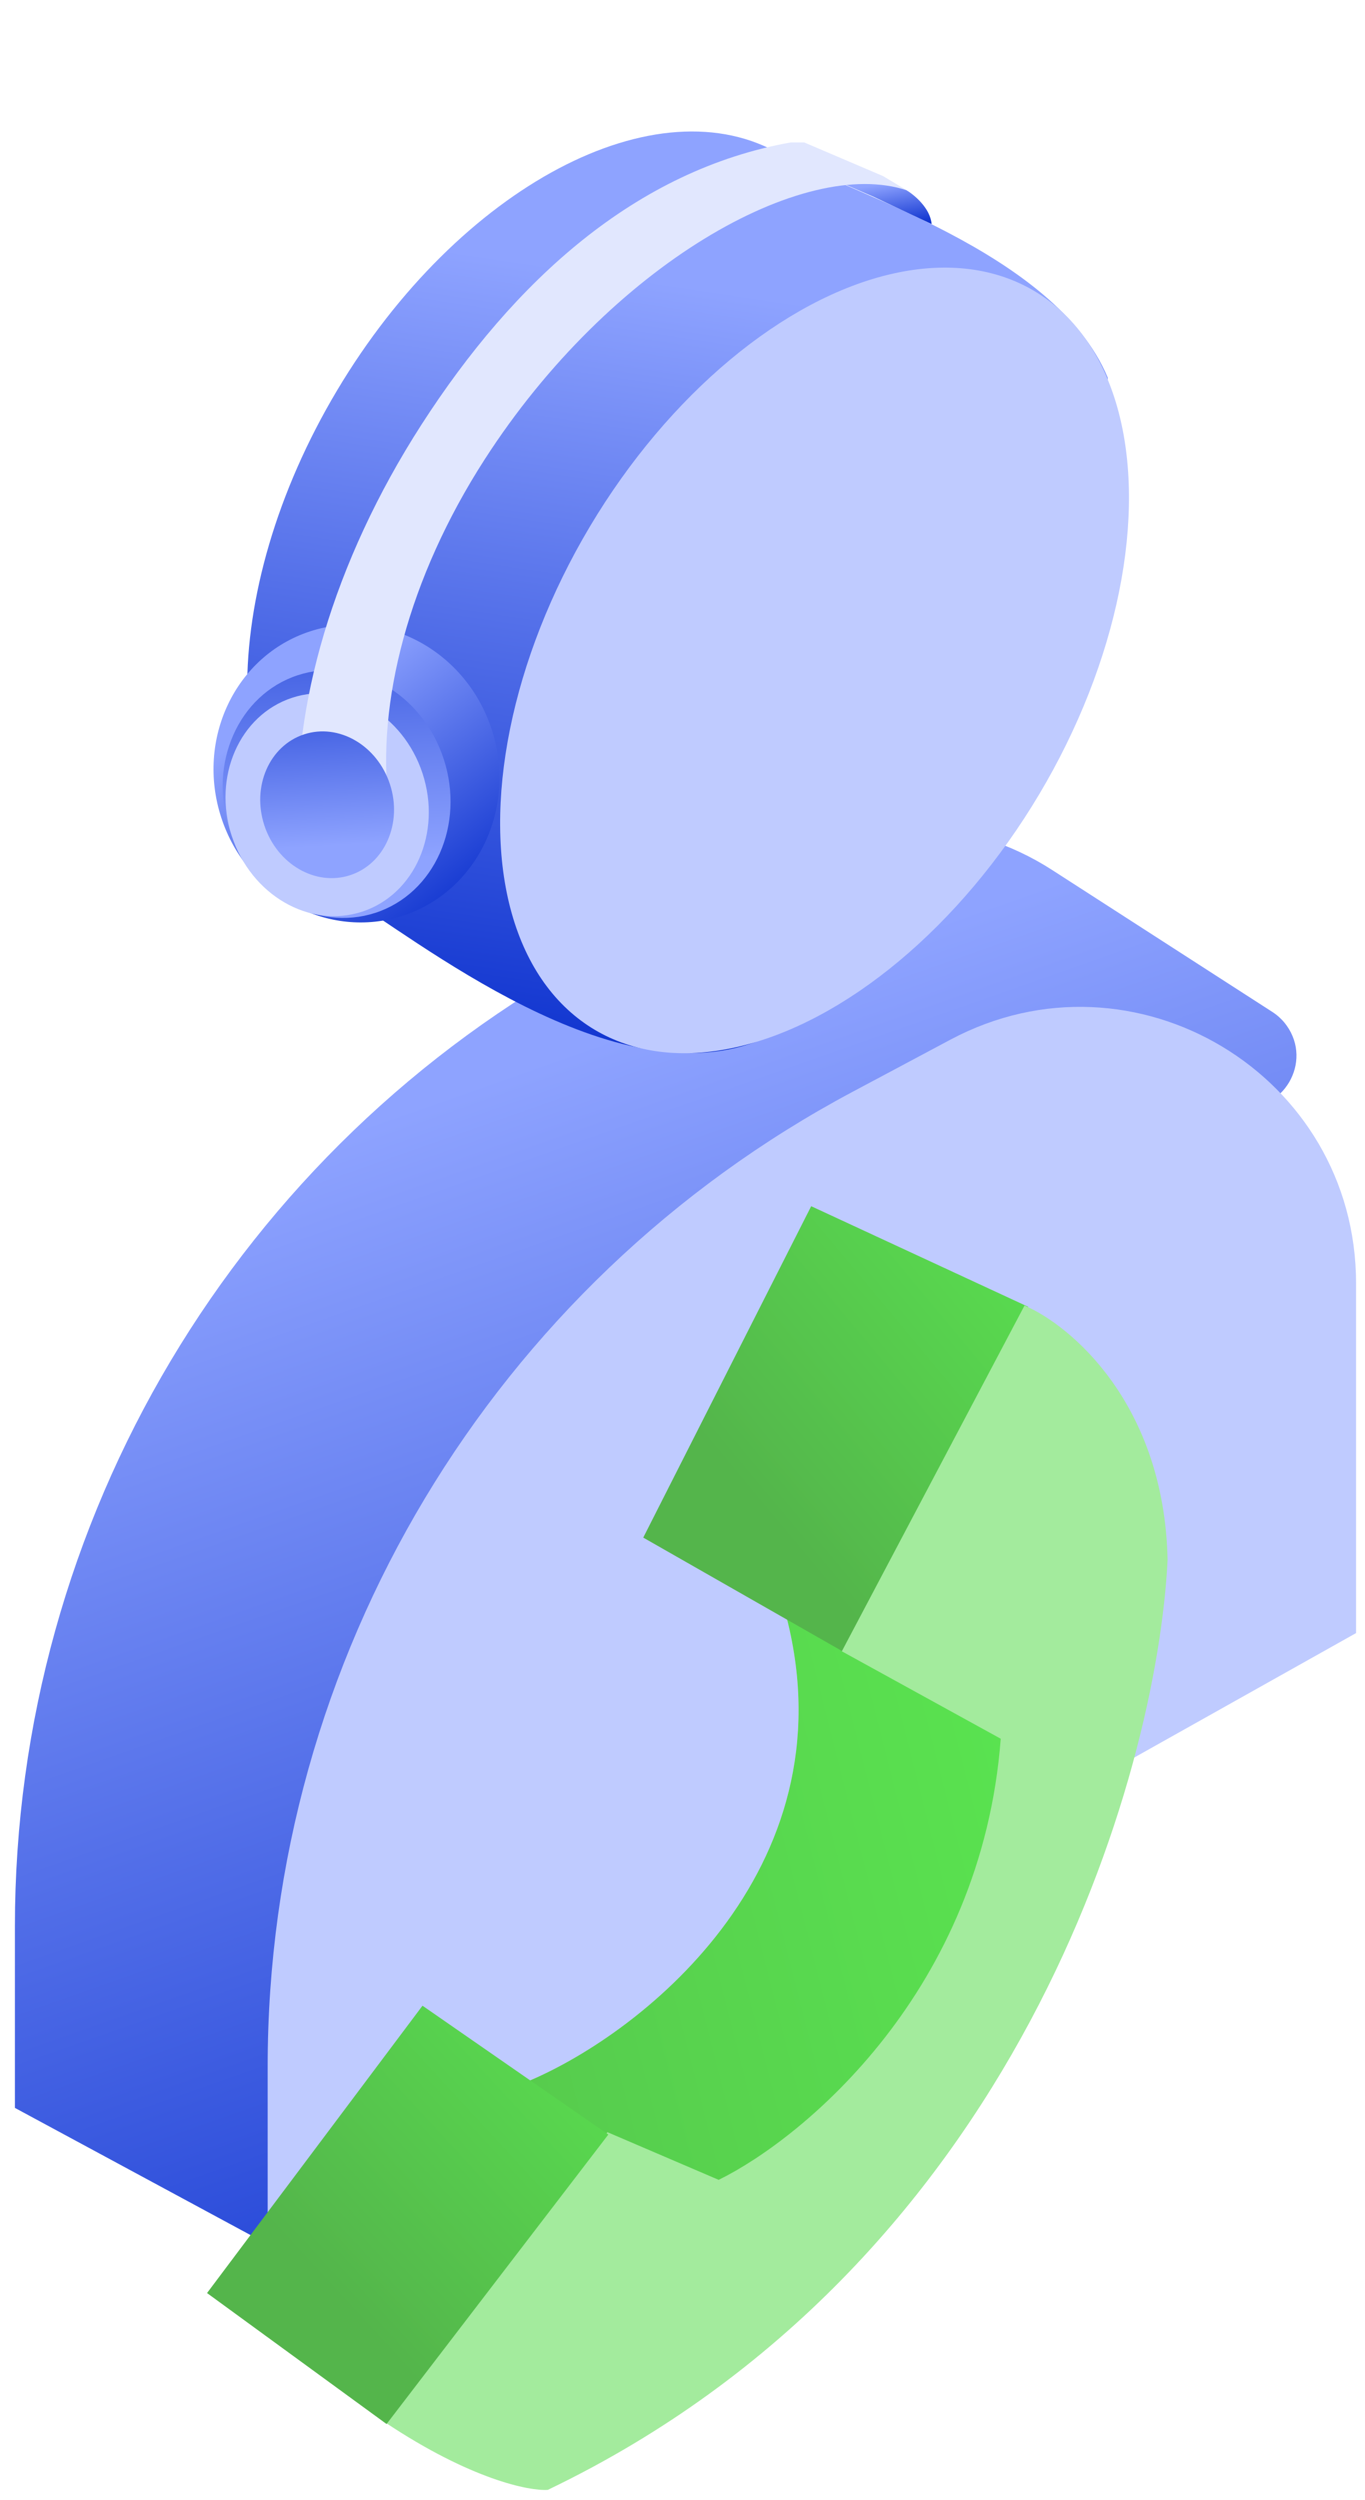
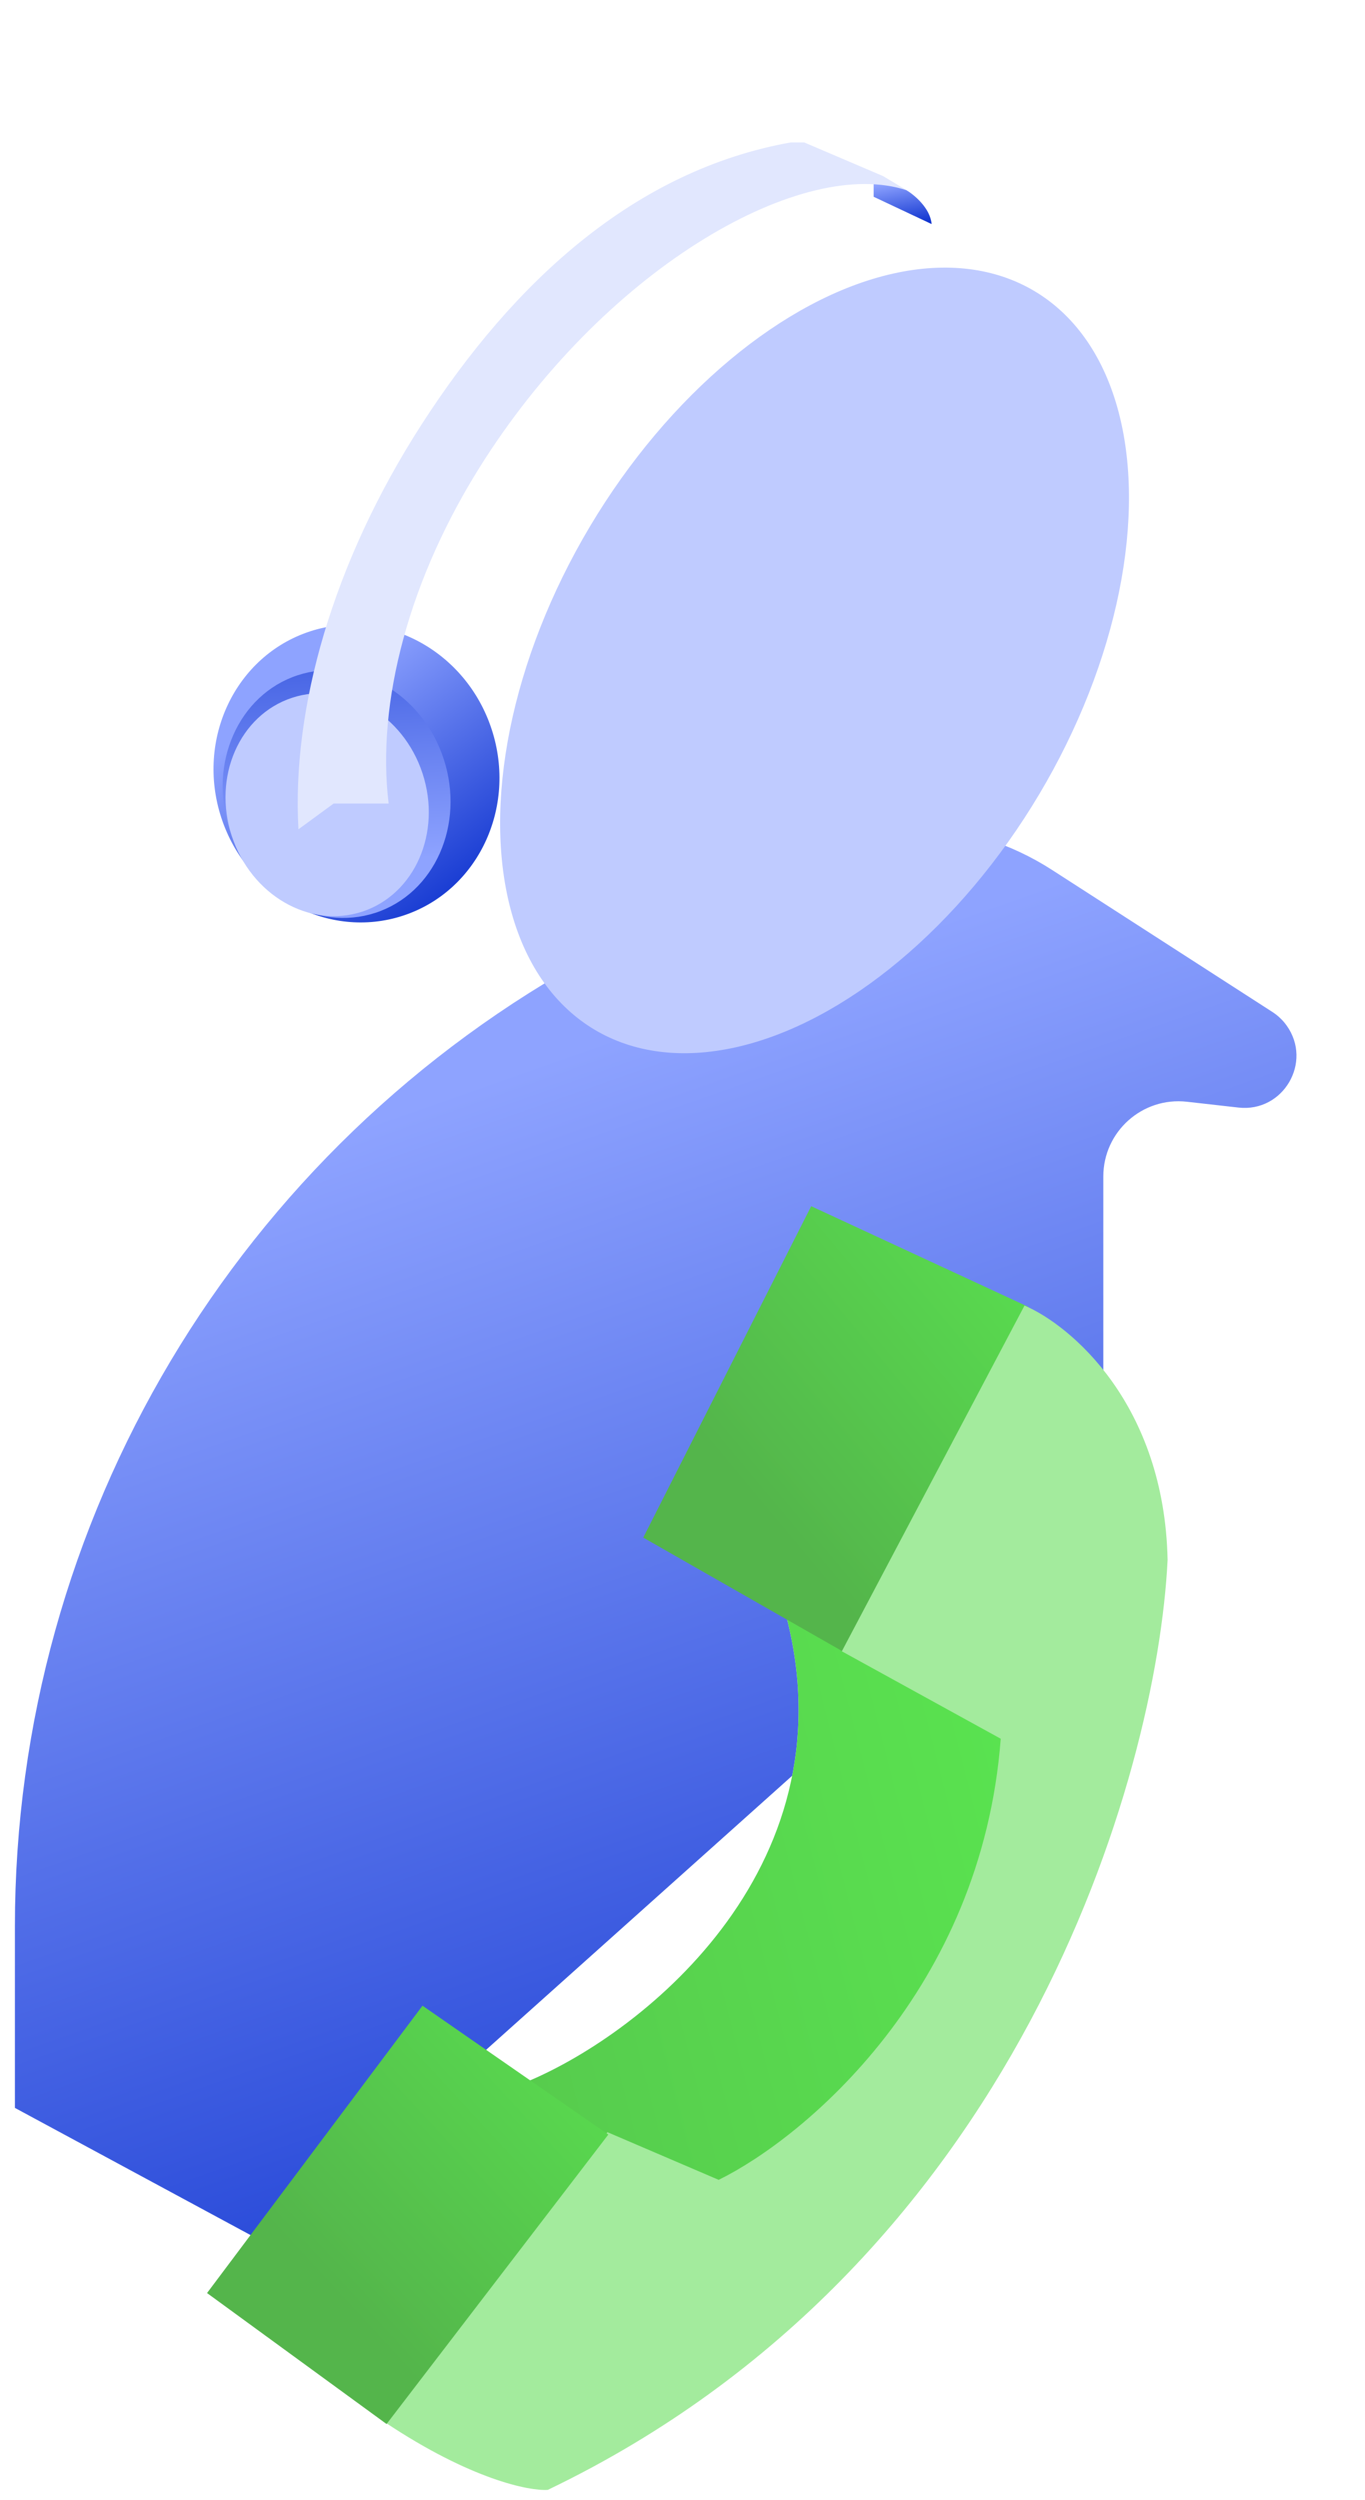
<svg xmlns="http://www.w3.org/2000/svg" width="65" height="119" viewBox="0 0 65 119" fill="none">
  <g id="Group 1597880609">
    <g id="Group 1597880607">
      <g id="Group 1171278386">
        <g id="Group 1171278385">
          <path id="Vector 1952" d="M28.293 45.456L36.742 40.894C40.956 38.618 46.074 38.817 50.1 41.411L60.594 48.173C60.857 48.343 61.086 48.561 61.268 48.815C62.516 50.561 61.107 52.961 58.974 52.721L56.519 52.444C54.397 52.205 52.539 53.865 52.539 56V71.266L12.782 106.851L0.71 100.338V91.695C0.71 72.385 11.301 54.63 28.293 45.456Z" fill="url(#paint0_linear_404_57072)" />
        </g>
        <g id="Group 1171278384">
-           <path id="Vector 1952_2" d="M64.574 61.082V77.736L12.746 106.807V98.357C12.746 78.945 23.448 61.114 40.578 51.983L45.258 49.489C54.008 44.825 64.574 51.166 64.574 61.082Z" fill="#BFCBFF" />
          <g id="Group 1171278388">
-             <path id="Ellipse 3744" d="M16.055 18.577C10.264 28.282 10.356 39.006 16.262 42.53C19.741 44.606 29.335 52.466 36.351 49.448C37.654 48.556 31.525 38.687 32.749 37.445C34.458 35.713 36.055 33.66 37.44 31.339C39.128 28.509 40.316 25.594 41.006 22.795C41.524 20.696 52.796 19.861 52.753 17.979C50.249 11.955 40.125 9.112 37.233 7.386C31.327 3.862 21.846 8.873 16.055 18.577Z" fill="url(#paint1_linear_404_57072)" />
            <ellipse id="Ellipse 3744_2" cx="12.452" cy="20.462" rx="12.452" ry="20.462" transform="matrix(-0.859 -0.512 -0.512 0.859 59.961 20.235)" fill="#BFCBFF" />
          </g>
        </g>
      </g>
      <g id="Group 1597880606">
        <g id="Vector 2330">
          <path d="M37.466 77.023C40.526 89.092 30.344 97.015 24.844 99.194L23.538 102.313L29.371 108.85C38.141 107.402 45.697 95.642 48.379 89.943L50.691 83.204L47.773 78.075L41.135 73.851L37.466 77.023Z" fill="#DAE1FF" />
          <path d="M37.466 77.023C40.526 89.092 30.344 97.015 24.844 99.194L23.538 102.313L29.371 108.85C38.141 107.402 45.697 95.642 48.379 89.943L50.691 83.204L47.773 78.075L41.135 73.851L37.466 77.023Z" fill="url(#paint2_linear_404_57072)" />
        </g>
        <path id="Vector 2327" d="M40.138 78.615L48.963 62.206L38.628 57.416L30.631 73.191L40.138 78.615Z" fill="url(#paint3_linear_404_57072)" />
        <path id="Vector 2328" d="M55.6 74.253C55.448 66.837 50.995 63.091 48.787 62.145L40.087 78.603L47.654 82.765C46.748 94.721 38.322 101.745 34.223 103.763L28.926 101.493L18.332 115.303C22.418 118.027 25.206 118.582 26.088 118.519C48.486 107.774 55.095 84.531 55.6 74.253Z" fill="#A3EB9D" />
        <path id="Vector 2329" d="M20.119 95.473L28.967 101.608L18.408 115.386L9.859 109.151L20.119 95.473Z" fill="url(#paint4_linear_404_57072)" />
      </g>
    </g>
    <g id="Group 1597880608">
      <ellipse id="Ellipse 3868" cx="6.775" cy="7.122" rx="6.775" ry="7.122" transform="matrix(-0.95 0.311 0.311 0.95 21.197 27.948)" fill="url(#paint5_linear_404_57072)" />
      <ellipse id="Ellipse 3866" cx="5.368" cy="5.952" rx="5.368" ry="5.952" transform="matrix(-0.95 0.311 0.311 0.95 19.277 30.472)" fill="url(#paint6_linear_404_57072)" />
      <ellipse id="Ellipse 3867" cx="4.782" cy="5.359" rx="4.782" ry="5.359" transform="matrix(-0.95 0.311 0.311 0.95 18.455 31.727)" fill="#BFCBFF" />
    </g>
-     <path id="Vector 2331" d="M44.363 10.666C44.297 9.899 43.523 9.263 43.144 9.041L41.602 8.326L40.237 8.781L41.602 9.366L44.363 10.666Z" fill="url(#paint7_linear_404_57072)" />
+     <path id="Vector 2331" d="M44.363 10.666C44.297 9.899 43.523 9.263 43.144 9.041L41.602 8.326L41.602 9.366L44.363 10.666Z" fill="url(#paint7_linear_404_57072)" />
    <path id="Subtract" d="M14.212 39.475C13.887 33.737 15.835 26.791 20.071 20.212C24.483 13.361 30.264 8.101 37.655 6.779H38.294L42.053 8.383L43.185 9.062C38.303 7.42 29.069 12.567 23.076 21.874C19.443 27.516 17.925 33.497 18.507 38.25H15.886L14.212 39.475Z" fill="#E1E7FE" />
-     <ellipse id="Ellipse 3867_2" cx="3.148" cy="3.528" rx="3.148" ry="3.528" transform="matrix(-0.95 0.311 0.311 0.95 17.471 33.977)" fill="url(#paint8_linear_404_57072)" />
  </g>
  <defs>
    <linearGradient id="paint0_linear_404_57072" x1="14.632" y1="54.436" x2="37.565" y2="119.616" gradientUnits="userSpaceOnUse">
      <stop stop-color="#8EA3FF" />
      <stop offset="1" stop-color="#0228CA" />
    </linearGradient>
    <linearGradient id="paint1_linear_404_57072" x1="27.919" y1="12.867" x2="21.761" y2="53.42" gradientUnits="userSpaceOnUse">
      <stop stop-color="#8EA3FF" />
      <stop offset="1" stop-color="#0228CA" />
    </linearGradient>
    <linearGradient id="paint2_linear_404_57072" x1="46.925" y1="62.595" x2="-7.471" y2="76.413" gradientUnits="userSpaceOnUse">
      <stop stop-color="#5AE650" />
      <stop offset="1" stop-color="#54B54B" />
    </linearGradient>
    <linearGradient id="paint3_linear_404_57072" x1="46.42" y1="50.599" x2="30.006" y2="64.273" gradientUnits="userSpaceOnUse">
      <stop stop-color="#5AE650" />
      <stop offset="1" stop-color="#54B54B" />
    </linearGradient>
    <linearGradient id="paint4_linear_404_57072" x1="26.316" y1="89.069" x2="10.688" y2="103.515" gradientUnits="userSpaceOnUse">
      <stop stop-color="#5AE650" />
      <stop offset="1" stop-color="#54B54B" />
    </linearGradient>
    <linearGradient id="paint5_linear_404_57072" x1="10.593" y1="3.524" x2="6.04" y2="16.963" gradientUnits="userSpaceOnUse">
      <stop stop-color="#8EA3FF" />
      <stop offset="1" stop-color="#0228CA" />
    </linearGradient>
    <linearGradient id="paint6_linear_404_57072" x1="4.896" y1="9.487" x2="0.162" y2="-8.625" gradientUnits="userSpaceOnUse">
      <stop stop-color="#8EA3FF" />
      <stop offset="1" stop-color="#0228CA" />
    </linearGradient>
    <linearGradient id="paint7_linear_404_57072" x1="41.138" y1="8.905" x2="41.573" y2="11.286" gradientUnits="userSpaceOnUse">
      <stop stop-color="#8EA3FF" />
      <stop offset="1" stop-color="#0228CA" />
    </linearGradient>
    <linearGradient id="paint8_linear_404_57072" x1="2.872" y1="5.624" x2="0.039" y2="-5.098" gradientUnits="userSpaceOnUse">
      <stop stop-color="#8EA3FF" />
      <stop offset="1" stop-color="#0228CA" />
    </linearGradient>
  </defs>
</svg>